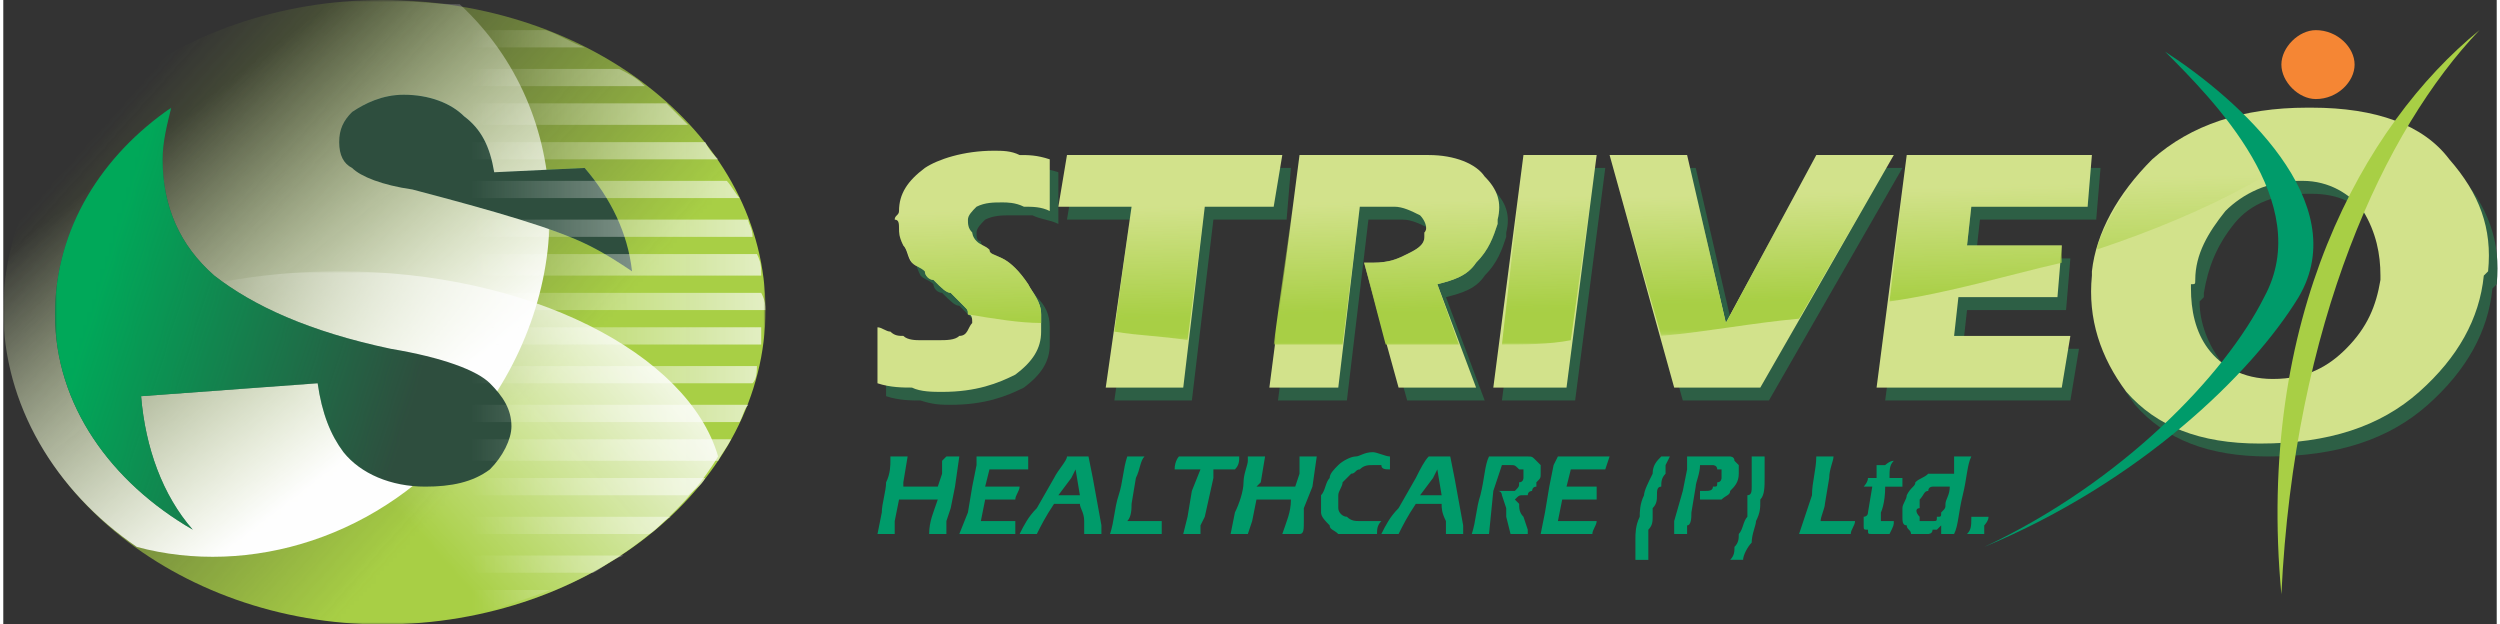
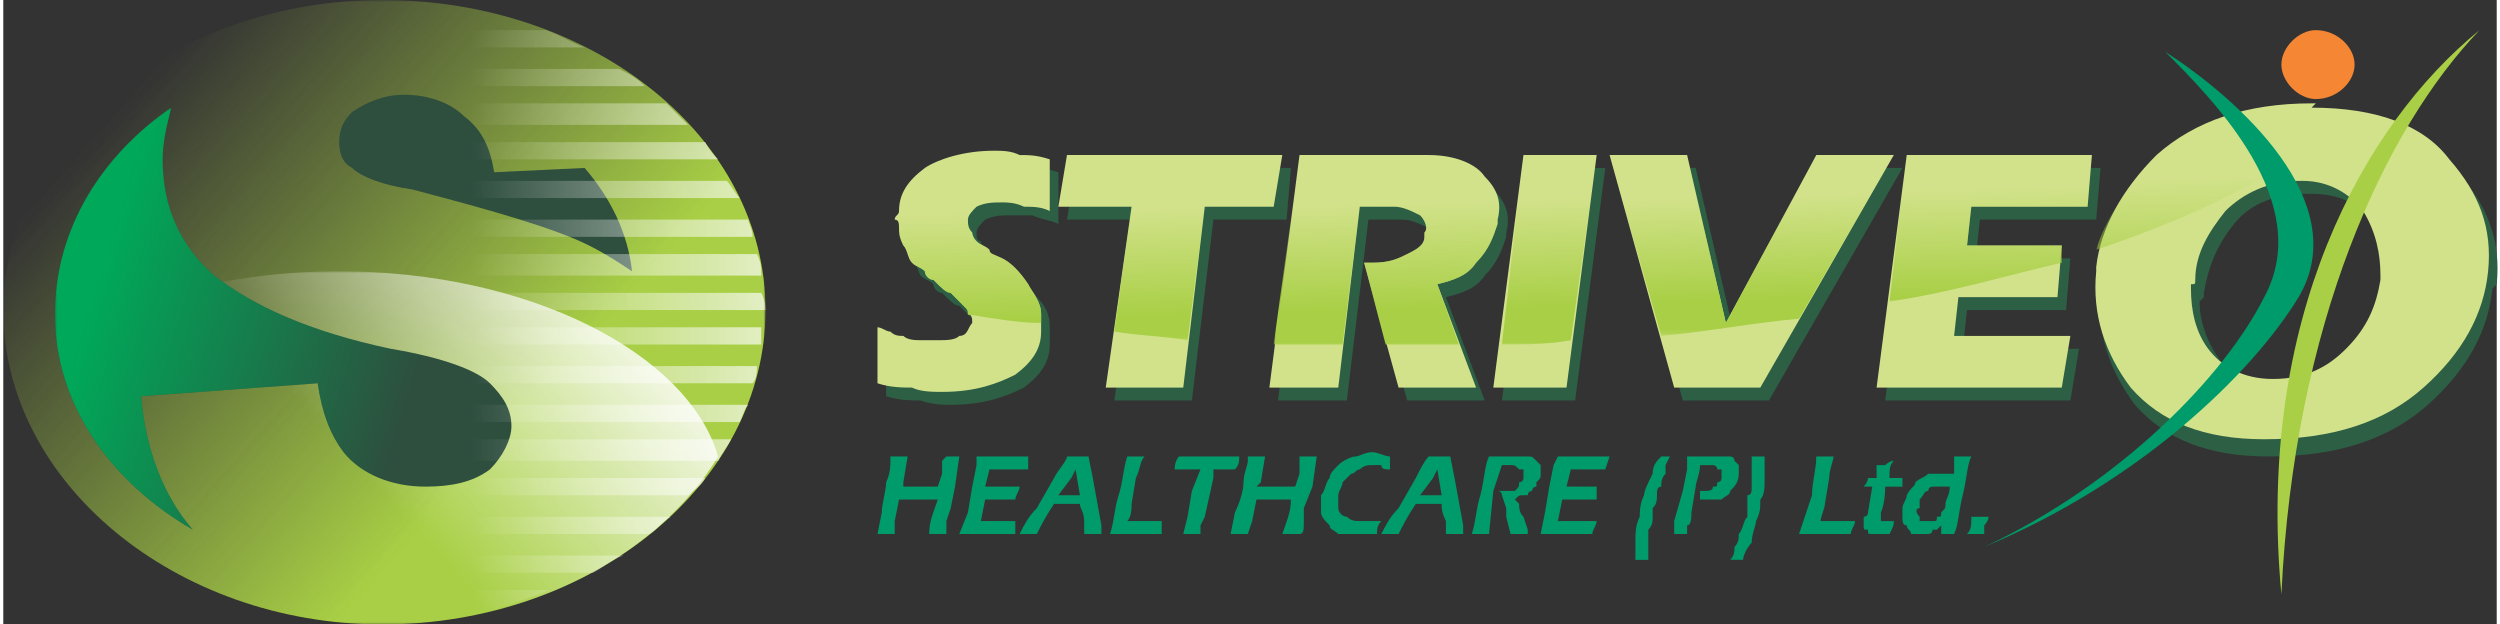
<svg xmlns="http://www.w3.org/2000/svg" xml:space="preserve" width="42.927mm" height="10.722mm" version="1.1" style="shape-rendering:geometricPrecision; text-rendering:geometricPrecision; image-rendering:optimizeQuality; fill-rule:evenodd; clip-rule:evenodd" viewBox="0 0 579 145">
  <rect x="0" y="0" width="579" height="145" fill="#333333" stroke="none" />
  <defs>
    <style type="text/css">
   
    .fil2 {fill:#FEFEFE}
    .fil8 {fill:#F58634}
    .fil1 {fill:#A8CF45}
    .fil3 {fill:#2E4E3E}
    .fil0 {fill:#00AFEF}
    .fil7 {fill:#009B6A}
    .fil4 {fill:#00A859}
    .fil6 {fill:#D2E28B;fill-rule:nonzero}
    .fil5 {fill:#2D5F45;fill-rule:nonzero}
    .fil9 {fill:#009B6A;fill-rule:nonzero}
   
  </style>
    <mask id="id0">
      <linearGradient id="id1" gradientUnits="userSpaceOnUse" x1="118.745" y1="29.223" x2="88.179" y2="47.434">
        <stop offset="0" style="stop-opacity:1; stop-color:white" />
        <stop offset="1" style="stop-opacity:0; stop-color:white" />
      </linearGradient>
-       <rect style="fill:url(#id1)" x="77" y="22" width="69.755" height="41.615" />
    </mask>
    <mask id="id2">
      <linearGradient id="id3" gradientUnits="userSpaceOnUse" x1="117.865" y1="98.621" x2="30.572" y2="20.737">
        <stop offset="0" style="stop-opacity:1; stop-color:white" />
        <stop offset="1" style="stop-opacity:0; stop-color:white" />
      </linearGradient>
      <rect style="fill:url(#id3)" x="-1" y="-1" width="178" height="146" />
    </mask>
    <mask id="id4">
      <linearGradient id="id5" gradientUnits="userSpaceOnUse" x1="147.318" y1="62.583" x2="88.627" y2="115.495">
        <stop offset="0" style="stop-opacity:1; stop-color:white" />
        <stop offset="1" style="stop-opacity:0; stop-color:white" />
      </linearGradient>
      <rect style="fill:url(#id5)" x="1" y="63" width="165.705" height="82.532" />
    </mask>
    <mask id="id6">
      <linearGradient id="id7" gradientUnits="userSpaceOnUse" x1="89.571" y1="98.997" x2="37.022" y2="30.523">
        <stop offset="0" style="stop-opacity:1; stop-color:white" />
        <stop offset="1" style="stop-opacity:0; stop-color:white" />
      </linearGradient>
-       <rect style="fill:url(#id7)" x="-1" y="-1" width="128" height="131" />
    </mask>
    <mask id="id8">
      <linearGradient id="id9" gradientUnits="userSpaceOnUse" x1="20.561" y1="72.027" x2="94.642" y2="94.914">
        <stop offset="0" style="stop-opacity:1; stop-color:white" />
        <stop offset="1" style="stop-opacity:0; stop-color:white" />
      </linearGradient>
      <rect style="fill:url(#id9)" x="12" y="25" width="106.125" height="98.998" />
    </mask>
    <mask id="id10">
      <linearGradient id="id11" gradientUnits="userSpaceOnUse" x1="208.101" y1="66.36" x2="108.373" y2="66.36">
        <stop offset="0" style="stop-opacity:1; stop-color:white" />
        <stop offset="1" style="stop-opacity:0; stop-color:white" />
      </linearGradient>
      <rect style="fill:url(#id11)" x="69" y="-1" width="108" height="143" />
    </mask>
    <mask id="id12">
      <linearGradient id="id13" gradientUnits="userSpaceOnUse" x1="360.975" y1="71.522" x2="360.36" y2="45.698">
        <stop offset="0" style="stop-opacity:1; stop-color:white" />
        <stop offset="1" style="stop-opacity:0; stop-color:white" />
      </linearGradient>
      <rect style="fill:url(#id13)" x="207" y="35" width="36.66" height="41.163" />
    </mask>
    <mask id="id14">
      <linearGradient id="id15" gradientUnits="userSpaceOnUse" x1="360.97" y1="71.349" x2="360.363" y2="45.874">
        <stop offset="0" style="stop-opacity:1; stop-color:white" />
        <stop offset="1" style="stop-opacity:0; stop-color:white" />
      </linearGradient>
      <rect style="fill:url(#id15)" x="245" y="35" width="52.672" height="43.92" />
    </mask>
    <mask id="id16">
      <linearGradient id="id17" gradientUnits="userSpaceOnUse" x1="360.968" y1="71.241" x2="360.365" y2="45.979">
        <stop offset="0" style="stop-opacity:1; stop-color:white" />
        <stop offset="1" style="stop-opacity:0; stop-color:white" />
      </linearGradient>
      <rect style="fill:url(#id17)" x="295" y="35" width="53.017" height="45.573" />
    </mask>
    <mask id="id18">
      <linearGradient id="id19" gradientUnits="userSpaceOnUse" x1="360.974" y1="71.515" x2="360.36" y2="45.705">
        <stop offset="0" style="stop-opacity:1; stop-color:white" />
        <stop offset="1" style="stop-opacity:0; stop-color:white" />
      </linearGradient>
      <rect style="fill:url(#id19)" x="347" y="35" width="23.248" height="45.133" />
    </mask>
    <mask id="id20">
      <linearGradient id="id21" gradientUnits="userSpaceOnUse" x1="360.958" y1="70.904" x2="360.372" y2="46.317">
        <stop offset="0" style="stop-opacity:1; stop-color:white" />
        <stop offset="1" style="stop-opacity:0; stop-color:white" />
      </linearGradient>
      <rect style="fill:url(#id21)" x="373" y="35" width="66.426" height="42.786" />
    </mask>
    <mask id="id22">
      <linearGradient id="id23" gradientUnits="userSpaceOnUse" x1="360.972" y1="71.458" x2="360.361" y2="45.763">
        <stop offset="0" style="stop-opacity:1; stop-color:white" />
        <stop offset="1" style="stop-opacity:0; stop-color:white" />
      </linearGradient>
      <rect style="fill:url(#id23)" x="437" y="35" width="48.549" height="35.404" />
    </mask>
    <mask id="id24">
      <linearGradient id="id25" gradientUnits="userSpaceOnUse" x1="361.007" y1="72.92" x2="360.325" y2="44.302">
        <stop offset="0" style="stop-opacity:1; stop-color:white" />
        <stop offset="1" style="stop-opacity:0; stop-color:white" />
      </linearGradient>
      <rect style="fill:url(#id25)" x="486" y="25" width="60.27" height="33.681" />
    </mask>
  </defs>
  <g id="Layer_x0020_1">
    <g id="_474772528864">
      <path class="fil0" style="mask:url(#id0)" d="M135 39c6,7 10,15 11,24 -3,-2 -6,-4 -10,-6 -8,-4 -22,-8 -41,-13 -7,-1 -12,-3 -14,-5 -2,-1 -3,-3 -3,-6 0,-3 1,-5 3,-7 3,-2 7,-4 12,-4 6,0 11,2 14,5 4,3 6,7 7,13l21 -1z" />
      <path class="fil1" style="mask:url(#id2)" d="M88 0c49,0 89,32 89,72 0,40 -40,73 -89,73 -48,0 -88,-33 -88,-73 0,-40 40,-72 88,-72z" />
      <path class="fil2" style="mask:url(#id4)" d="M166 106c-14,23 -44,39 -78,39 -42,0 -78,-25 -86,-58 16,-14 44,-24 76,-24 44,0 81,19 88,43z" />
      <path class="fil2" style="mask:url(#id6)" d="M88 0c6,0 12,1 18,1 27,25 28,68 2,99 -20,25 -51,34 -77,27 -19,-13 -31,-33 -31,-55 0,-40 40,-72 88,-72z" />
      <path class="fil3" d="M44 123c-19,-11 -32,-29 -32,-50 0,-20 11,-37 27,-48 -1,4 -2,8 -2,12 0,11 4,20 12,27 9,7 22,13 41,17 12,2 20,5 23,8 3,3 5,6 5,10 0,3 -2,7 -5,10 -4,3 -9,4 -15,4 -8,0 -15,-3 -19,-8 -3,-4 -5,-9 -6,-16l-41 3c1,12 5,23 12,31z" />
      <path class="fil3" d="M135 39c6,7 10,15 11,24 -3,-2 -6,-4 -10,-6 -8,-4 -22,-8 -41,-13 -7,-1 -12,-3 -14,-5 -2,-1 -3,-3 -3,-6 0,-3 1,-5 3,-7 3,-2 7,-4 12,-4 6,0 11,2 14,5 4,3 6,7 7,13l21 -1z" />
      <path class="fil4" style="mask:url(#id8)" d="M44 123c-19,-11 -32,-29 -32,-50 0,-20 11,-37 27,-48 -1,4 -2,8 -2,12 0,11 4,20 12,27 9,7 22,13 41,17 12,2 20,5 23,8 3,3 5,6 5,10 0,3 -2,7 -5,10 -4,3 -9,4 -15,4 -8,0 -15,-3 -19,-8 -3,-4 -5,-9 -6,-16l-41 3c1,12 5,23 12,31z" />
      <path class="fil2" style="mask:url(#id10)" d="M69 33l94 0c1,2 2,3 3,4l-97 0 0 -4zm19 -33c8,0 15,1 23,2l-42 0 0 0c6,-1 13,-2 19,-2zm38 7c3,1 6,3 9,4l-66 0 0 -4 57 0zm17 9c2,1 4,2 6,4l-80 0 0 -4 74 0zm11 8c2,2 3,3 5,5l-90 0 0 -5 85 0zm14 18c1,1 2,3 3,4l-102 0 0 -4 99 0zm5 9c0,1 1,2 1,4l-105 0 0 -4 104 0zm2 8c1,2 1,3 1,5l-107 0 0 -5 106 0zm1 9c1,2 1,3 1,4l0 0 -108 0 0 -4 107 0zm0 8c0,2 0,3 0,4l-107 0 0 -4 107 0zm-1 9c0,1 0,3 -1,4l-105 0 0 -4 106 0zm-2 9c-1,1 -1,2 -2,4l-102 0 0 -4 104 0zm-4 8c-1,2 -2,3 -3,5l-97 0 0 -5 100 0zm-6 9c-1,2 -3,3 -4,4l-90 0 0 -4 94 0zm-8 9c-2,1 -3,3 -5,4l-81 0 0 -4 86 0zm-11 9c-3,1 -5,3 -7,4l-68 0 0 -4 75 0zm-17 8c-5,2 -9,3 -14,5l-44 0 0 -5 58 0z" />
    </g>
    <g id="_474772535072">
      <path class="fil5" d="M245 52c-2,-1 -4,-1 -6,-2 -2,0 -4,0 -5,0 -2,0 -4,0 -6,1 -1,1 -2,2 -2,3 0,1 0,2 1,2 0,1 1,2 1,3 1,1 2,1 3,2 0,1 2,1 3,2 2,1 4,3 6,6 2,2 3,4 3,7 0,1 0,1 0,2 0,1 0,1 0,2 0,4 -2,7 -6,10 -4,2 -9,4 -17,4 -2,0 -4,0 -7,-1 -2,0 -5,0 -8,-1l0 -13c1,0 2,1 3,1 1,1 2,1 3,1 2,1 3,1 4,1 1,0 3,0 4,0 2,0 4,0 5,-1 2,-1 3,-2 3,-3 0,-1 0,-2 -1,-2 0,-1 0,-1 -1,-2 -1,-1 -2,-2 -3,-3 -1,0 -2,-1 -4,-3 -1,0 -2,-1 -2,-2 -1,-1 -2,-1 -3,-2 -1,-2 -1,-3 -2,-4 -1,-2 -1,-3 -1,-4 0,-1 0,-2 0,-2 0,-1 0,-1 0,-2 0,-4 2,-7 6,-10 3,-2 9,-4 16,-4 2,0 4,0 6,1 2,0 4,0 7,1l0 12z" />
      <polygon class="fil5" points="264,51 247,51 249,39 299,39 298,51 281,51 276,93 258,93 " />
      <path class="fil5" d="M303 39l30 0c6,0 11,2 13,5 3,3 4,6 3,10 0,0 0,0 0,1 0,0 0,0 0,0 -1,3 -2,6 -5,9 -2,3 -5,4 -9,5l9 24 -18 0 -8 -29c0,0 0,0 1,0 0,0 0,0 0,0 0,0 0,0 0,0 0,0 0,0 1,0 0,0 0,0 0,0 0,0 0,0 0,0 4,0 7,-1 9,-2 1,-1 3,-3 3,-4 0,0 0,0 0,0 0,-1 0,-1 0,-1 1,-1 0,-3 -1,-4 -2,-1 -4,-2 -6,-2l-8 0 -5 42 -16 0 7 -54z" />
      <polygon class="fil5" points="355,39 372,39 365,93 348,93 " />
      <polygon class="fil5" points="402,78 423,39 441,39 410,93 390,93 375,39 393,39 " />
      <polygon class="fil5" points="444,39 487,39 486,51 459,51 458,60 480,60 479,72 456,72 455,81 482,81 480,93 437,93 " />
      <path class="fil5" d="M538 28c15,0 26,4 32,12 7,8 10,16 9,26l-1 1c-1,10 -6,19 -15,27 -9,8 -21,12 -37,12 -14,0 -24,-4 -31,-12 -6,-8 -9,-17 -8,-27 0,0 0,0 0,0 0,0 0,-1 0,-1 1,-9 6,-18 14,-26 9,-8 21,-12 36,-12l1 0zm-3 17c-7,0 -13,2 -17,7 -4,5 -6,10 -7,16 0,0 0,0 0,0 0,0 0,0 0,0 0,0 0,1 0,1 0,0 -1,1 -1,1 0,5 2,10 5,14 3,4 7,7 14,7 8,0 13,-3 17,-7 5,-5 7,-10 8,-16 0,0 0,0 0,0 0,0 0,0 0,-1 0,-5 -1,-10 -4,-15 -3,-5 -8,-7 -14,-7l-1 0z" />
      <path class="fil6" d="M243 49c-2,-1 -4,-1 -6,-1 -2,-1 -4,-1 -5,-1 -2,0 -4,0 -6,1 -1,1 -2,2 -2,3 0,1 0,2 1,3 0,0 0,1 1,2 1,1 2,1 3,2 0,1 1,1 3,2 2,1 4,3 6,6 1,2 3,4 3,7 0,1 0,1 0,2 0,1 0,2 0,2 0,4 -2,7 -6,10 -4,2 -9,4 -17,4 -2,0 -5,0 -7,-1 -2,0 -5,0 -8,-1l0 -13c1,0 2,1 3,1 1,1 2,1 3,1 1,1 3,1 4,1 1,0 3,0 4,0 2,0 4,0 5,-1 2,0 2,-2 3,-3 0,-1 0,-2 -1,-2 0,-1 0,-1 -1,-2 -1,-1 -2,-2 -3,-3 -1,0 -2,-1 -4,-3 -1,0 -2,-1 -2,-2 -1,-1 -2,-1 -3,-2 -1,-1 -1,-3 -2,-4 -1,-2 -1,-3 -1,-4 0,-1 0,-2 -1,-2 0,-1 1,-1 1,-2 0,-4 2,-7 6,-10 3,-2 9,-4 16,-4 2,0 4,0 6,1 2,0 4,0 7,1l0 12z" />
      <polygon class="fil6" points="262,48 245,48 247,36 297,36 295,48 279,48 274,90 256,90 " />
      <path class="fil6" d="M301 36l30 0c6,0 11,2 13,5 3,3 4,6 3,10 0,0 0,1 0,1 0,0 0,0 0,0 -1,3 -2,6 -5,9 -2,3 -5,4 -9,5l9 24 -18 0 -8 -29c0,0 0,0 1,0 0,0 0,0 0,0 0,0 0,0 0,0 0,0 0,0 0,0 1,0 1,0 1,0 0,0 0,0 0,0 4,0 6,-1 8,-2 2,-1 4,-2 4,-4 0,0 0,0 0,0 0,-1 0,-1 0,-1 1,-1 0,-3 -1,-4 -2,-1 -4,-2 -6,-2l-8 0 -5 42 -16 0 7 -54z" />
      <polygon class="fil6" points="353,36 370,36 363,90 346,90 " />
      <polygon class="fil6" points="400,75 421,36 439,36 408,90 388,90 373,36 391,36 " />
      <polygon class="fil6" points="442,36 485,36 484,48 457,48 456,57 478,57 477,69 454,69 453,78 480,78 478,90 435,90 " />
-       <path class="fil6" d="M536 25c15,0 26,4 32,12 7,8 10,16 9,26l-1 1c-1,10 -6,19 -15,27 -9,8 -21,12 -37,12 -14,0 -24,-4 -31,-12 -6,-8 -9,-17 -8,-27 0,0 0,0 0,0 0,0 0,-1 0,-1 1,-9 6,-18 14,-26 9,-8 21,-12 36,-12l1 0zm-3 17c-7,0 -13,3 -17,7 -4,5 -7,10 -7,16 0,0 0,0 0,0 0,0 0,0 0,0 0,1 0,1 -1,1 0,0 0,1 0,1 0,5 1,10 4,14 3,4 8,7 15,7 8,0 13,-3 17,-7 5,-5 7,-10 8,-16 0,0 0,0 0,0 0,0 0,0 0,-1 0,-5 -1,-10 -4,-15 -3,-4 -8,-7 -14,-7l-1 0z" />
+       <path class="fil6" d="M536 25c15,0 26,4 32,12 7,8 10,16 9,26c-1,10 -6,19 -15,27 -9,8 -21,12 -37,12 -14,0 -24,-4 -31,-12 -6,-8 -9,-17 -8,-27 0,0 0,0 0,0 0,0 0,-1 0,-1 1,-9 6,-18 14,-26 9,-8 21,-12 36,-12l1 0zm-3 17c-7,0 -13,3 -17,7 -4,5 -7,10 -7,16 0,0 0,0 0,0 0,0 0,0 0,0 0,1 0,1 -1,1 0,0 0,1 0,1 0,5 1,10 4,14 3,4 8,7 15,7 8,0 13,-3 17,-7 5,-5 7,-10 8,-16 0,0 0,0 0,0 0,0 0,0 0,-1 0,-5 -1,-10 -4,-15 -3,-4 -8,-7 -14,-7l-1 0z" />
      <path class="fil1" style="mask:url(#id12)" d="M243 49c-2,-1 -4,-1 -6,-1 -2,-1 -4,-1 -5,-1 -2,0 -4,0 -6,1 -1,1 -2,2 -2,3 0,1 0,2 1,3 0,0 0,1 1,2 1,1 2,1 3,2 0,1 1,1 3,2 2,1 4,3 6,6 1,2 3,4 3,7 0,1 0,1 0,2 0,0 0,0 0,0 -5,0 -11,-1 -17,-2 0,0 0,0 0,0 0,-1 0,-1 -1,-2 -1,-1 -2,-2 -3,-3 -1,0 -2,-1 -4,-3 -1,0 -2,-1 -2,-2 -1,-1 -2,-1 -3,-2 -1,-2 -1,-3 -2,-4 -1,-2 -1,-3 -1,-4 0,-1 0,-2 -1,-2 0,-1 1,-1 1,-2 0,-4 2,-7 6,-10 3,-2 9,-4 16,-4 2,0 4,0 6,1 2,0 4,0 7,1l0 12z" />
      <path class="fil1" style="mask:url(#id14)" d="M262 48l-17 0 2 -12 50 0 -2 12 -16 0 -4 31c-6,-1 -11,-1 -17,-2l4 -29z" />
      <path class="fil1" style="mask:url(#id16)" d="M301 36l30 0c6,0 11,2 13,5 3,3 4,6 3,10 0,0 0,1 0,1 0,0 0,0 0,0 -1,3 -2,6 -5,9 -2,3 -5,4 -9,5l5 14c-5,0 -10,0 -15,0 -1,0 -1,0 -2,0l-5 -19c0,0 0,0 1,0 0,0 0,0 0,0 0,0 0,0 0,0 0,0 0,0 0,0 1,0 1,0 1,0 0,0 0,0 0,0 4,0 6,-1 8,-2 2,-1 4,-2 4,-4 0,0 0,0 0,0 0,-1 0,-1 0,-1 1,-1 0,-3 -1,-4 -2,-1 -4,-2 -6,-2l-8 0 -4 32c-5,0 -11,0 -16,0l6 -44z" />
      <path class="fil1" style="mask:url(#id18)" d="M353 36l17 0 -6 43c-5,1 -11,1 -16,1l5 -44z" />
      <path class="fil1" style="mask:url(#id20)" d="M400 75l21 -39 18 0 -22 38c-11,1 -21,3 -32,4l-12 -42 18 0 9 39z" />
      <path class="fil1" style="mask:url(#id22)" d="M442 36l43 0 -1 12 -27 0 -1 9 22 0 0 4c-13,3 -26,7 -40,9l4 -34z" />
      <path class="fil1" style="mask:url(#id24)" d="M536 25c3,0 6,1 9,1 -12,12 -32,23 -59,32 2,-7 7,-14 13,-21 9,-8 21,-12 36,-12l1 0z" />
      <path class="fil7" d="M460 127c36,-15 62,-40 73,-58 13,-22 -14,-46 -31,-57 11,11 35,35 23,57 -9,18 -33,43 -65,58z" />
      <path class="fil1" d="M529 138c-6,-64 19,-109 46,-131 -22,23 -43,68 -46,131z" />
      <path class="fil8" d="M537 7c5,0 9,4 9,8 0,4 -4,8 -9,8 -4,0 -8,-4 -8,-8 0,-4 4,-8 8,-8z" />
      <path class="fil9" d="M203 124l1 -5c0,-2 1,-5 1,-7 1,-2 1,-4 1,-5l0 -1c1,0 2,0 2,0 1,0 1,0 2,0l-1 6 0 1 8 0 1 -3c0,-2 0,-3 0,-3l1 -1 2 0c0,0 0,0 1,0l-1 7 -1 5 -1 3c0,2 0,3 0,3l-2 0c0,0 -1,0 -2,0 0,-3 1,-5 2,-8l-9 0 -1 5 0 3 -2 0c-1,0 -1,0 -2,0zm19 0l2 -5 1 -6 1 -5 0 -2c2,0 4,0 6,0l3 0 3 0 0 3 -1 0c-1,0 -1,0 -2,0 0,0 -1,0 -1,0 -2,0 -3,0 -3,0 0,0 -1,0 -2,0l-1 4c2,0 3,0 4,0 1,0 2,0 4,0 0,1 -1,2 -1,3 -2,0 -3,0 -4,0 -1,0 -2,0 -3,0l-1 5 1 0c0,0 1,0 3,0l2 0 2 0c0,1 0,2 0,3 -2,0 -4,0 -6,0l-4 0 -3 0zm14 0c1,-2 2,-4 4,-6l4 -7c1,-2 3,-4 3,-5 1,0 2,0 3,0 0,0 1,0 2,0l1 5 2 11 0 2 -2 0c0,0 -1,0 -2,0 0,-1 0,-2 0,-3 0,-2 -1,-3 -1,-4l-6 0c-2,3 -3,5 -4,7l-2 0c-1,0 -1,0 -2,0zm9 -9l5 0 -1 -6 -1 2 -3 4zm12 9c1,-3 1,-6 2,-9 1,-3 1,-6 2,-9 1,0 1,0 2,0 0,0 1,0 2,0 -1,1 -1,3 -2,5l-1 6c0,1 0,3 -1,4l3 0c2,0 3,0 3,0 1,0 2,0 2,0 0,1 0,2 0,3 -2,0 -4,0 -6,0l-4 0 -2 0zm17 0l1 -4 1 -6 2 -5 -1 0 -1 0 -1 0 -3 0c0,-2 1,-3 1,-3 2,0 5,0 7,0l5 0 2 0c0,1 0,2 -1,3 -1,0 -2,0 -4,0l-1 0 0 2 -2 9 -1 2c0,0 0,1 0,2l-2 0c0,0 -1,0 -2,0zm11 0l1 -5c1,-2 2,-5 2,-7 0,-2 1,-4 1,-5l0 -1c1,0 2,0 2,0 0,0 1,0 2,0l-1 6 -1 1 9 0 1 -3c0,-2 0,-3 0,-3l0 -1 2 0c0,0 1,0 2,0l-1 7 -2 5 0 3c0,2 0,3 -1,3l-1 0c-1,0 -1,0 -3,0 1,-3 2,-5 2,-8l-8 0 -1 5 -1 3 -2 0c0,0 -1,0 -2,0zm35 -3c-1,1 -1,2 -1,3 -1,0 -2,0 -3,0 -1,0 -2,0 -2,0 -1,0 -2,0 -4,0 -1,-1 -2,-1 -2,-2 -1,-1 -2,-2 -2,-3 0,-1 0,-2 0,-4 1,-1 1,-3 2,-4 0,-1 1,-2 2,-3 1,-1 3,-2 4,-2 1,0 2,-1 4,-1 1,0 3,1 4,1 0,1 0,1 0,2l0 1c-1,0 -2,0 -2,-1 -1,0 -2,0 -2,0 -1,0 -2,0 -3,1 -1,0 -1,1 -2,1 -1,1 -2,2 -2,2 0,1 -1,2 -1,3 0,1 0,2 0,3 0,1 1,2 2,2 1,1 2,1 3,1 1,0 3,0 5,0zm0 3c1,-2 2,-4 4,-6l4 -7c1,-2 2,-4 3,-5 1,0 2,0 3,0 0,0 1,0 2,0l1 5 2 11 0 2 -2 0c0,0 -1,0 -2,0 0,-1 0,-2 0,-3 -1,-2 -1,-3 -1,-4l-6 0c-2,3 -3,5 -4,7l-2 0c-1,0 -1,0 -2,0zm9 -9l5 0 -1 -6 -1 2 -3 4zm12 9c1,-3 1,-6 2,-9 1,-4 1,-7 2,-9 1,0 1,0 2,0 1,0 1,0 2,0 1,0 2,0 2,0 1,0 2,0 3,0 1,0 1,0 2,1 0,0 1,1 1,1 0,1 0,1 0,2 0,1 0,1 -1,2 0,0 0,1 0,1 -1,0 -1,1 -1,1 0,0 -1,0 -1,1 0,0 -1,0 -1,0 -1,0 -1,0 -2,1l1 1c0,1 0,2 1,3l1 3c0,0 0,0 0,1 -1,0 -1,0 -2,0 0,0 -1,0 -2,0l-1 -4c0,0 0,-1 0,-2l-1 -3c0,0 0,-1 -1,-1 1,0 1,0 2,0 1,0 1,0 2,0 1,-1 1,-1 1,-2 1,0 1,-1 1,-1 0,-1 0,-1 0,-1 0,-1 0,-1 0,-1 -1,0 -1,0 -1,0 -1,-1 -1,-1 -2,-1 0,0 0,0 -1,0 0,0 -1,0 -1,0l-2 6 -1 10 -2 0c-1,0 -1,0 -2,0zm16 0l1 -5 1 -6 1 -5 1 -2c2,0 4,0 6,0l2 0 4 0 -1 3 -1 0c0,0 -1,0 -1,0 -1,0 -1,0 -2,0 -1,0 -2,0 -2,0 -1,0 -1,0 -2,0l-1 4c1,0 2,0 3,0 1,0 2,0 4,0 0,1 0,2 0,3 -3,0 -4,0 -4,0 -1,0 -2,0 -4,0l-1 5 2 0c0,0 1,0 2,0l3 0 2 0c0,1 -1,2 -1,3 -2,0 -4,0 -6,0l-4 0 -2 0zm22 6c0,-1 0,-3 0,-5 0,-1 0,-3 1,-5 0,-1 0,-3 1,-5 0,-1 1,-3 2,-5 0,-2 1,-3 2,-4 0,0 1,0 1,0 0,0 1,0 1,0l-1 2c0,1 0,1 0,2 -1,1 -1,2 -1,3 -1,0 -1,1 -1,2 0,1 0,2 -1,3 0,1 0,2 0,2 0,1 0,2 -1,3 0,1 0,2 0,3 0,0 0,1 0,2 0,0 0,1 0,2 0,0 -1,0 -1,0 -1,0 -1,0 -2,0zm9 -6l0 -3 2 -7 1 -5c0,-1 0,-1 0,-2 0,0 0,-1 0,-1 1,0 2,0 3,0 0,0 1,0 2,0 1,0 2,0 2,0 1,0 2,0 3,0 0,0 1,0 1,1 0,0 1,1 1,1 0,1 0,2 0,2 0,2 -1,3 -2,4 0,1 -1,1 -2,2 -1,0 -2,0 -3,0 -1,0 -1,0 -2,0 0,-1 0,-2 0,-2 0,0 1,0 1,0 1,0 2,0 2,-1 1,0 1,0 1,-1 1,0 1,-1 1,-1 0,-1 0,-1 0,-1 0,-1 0,-1 0,-1 0,0 -1,0 -1,0 0,-1 -1,-1 -1,-1 -1,0 -1,0 -2,0 0,0 0,0 -1,0 0,2 -1,4 -1,5l-1 6c0,1 0,3 -1,3 0,1 0,1 0,2l-2 0c0,0 0,0 -1,0zm18 -18c1,0 1,0 2,0 0,0 0,0 1,0 0,2 0,4 0,5 0,2 0,4 -1,5 0,2 0,3 -1,5 0,1 -1,3 -1,5 -1,1 -2,3 -2,4 -1,0 -1,0 -2,0 0,0 -1,0 -1,0 1,-1 1,-2 1,-3 1,-1 1,-2 1,-3 1,-1 1,-3 2,-4 0,-2 0,-3 0,-5 1,0 1,-1 1,-2 0,-1 0,-2 0,-3 0,-1 0,-1 0,-2l0 -2zm11 18c1,-3 2,-6 3,-9 0,-3 1,-6 1,-9 1,0 2,0 2,0 1,0 1,0 2,0 0,1 -1,3 -1,5l-1 6c0,1 -1,3 -1,4l2 0c2,0 3,0 4,0 1,0 1,0 2,0 0,1 -1,2 -1,3 -2,0 -4,0 -5,0l-4 0 -3 0zm22 -3c0,1 0,1 -1,3 -1,0 -1,0 -1,0 -1,0 -1,0 -2,0 0,0 -1,0 -1,0 -1,0 -1,0 -1,-1 -1,0 -1,0 -1,-1 0,0 0,-1 0,-1 0,0 0,0 0,-1 0,0 1,0 1,-1l1 -6 -2 0c0,0 1,-1 1,-2l2 0c0,-1 0,-2 0,-3l2 0c0,0 1,-1 2,-1 -1,1 -1,2 -1,4l3 0c0,1 0,2 0,2l-4 0c0,4 -1,6 -1,6 0,1 0,1 0,2 0,0 0,0 0,0 1,0 1,0 1,0 0,0 1,0 1,0 0,0 1,0 1,0zm14 3c0,0 -1,0 -1,0 -1,0 -1,0 -2,0l0 -2c0,0 0,0 -1,1 0,0 0,0 -1,0 0,1 -1,1 -1,1 -1,0 -1,0 -2,0 0,0 -1,0 -2,0 0,-1 -1,-1 -1,-2 -1,0 -1,-1 -1,-2 0,0 0,-1 0,-2 0,-1 1,-2 1,-3 1,-2 2,-2 2,-3 1,-1 2,-1 3,-2 1,0 2,0 3,0 1,0 2,0 3,0 0,-1 0,-2 0,-3l0 -1c1,0 2,0 2,0 1,0 1,0 2,0 -1,2 -1,5 -2,9 -1,4 -1,7 -2,9zm-1 -11c-1,0 -1,0 -2,0 0,0 -1,0 -2,0 0,0 -1,0 -1,1 -1,0 -1,1 -2,2 0,0 0,1 0,2 -1,0 -1,1 0,2 0,0 0,1 0,1 1,0 1,0 2,0 0,0 1,0 1,0 1,0 1,0 1,-1 1,0 1,0 1,-1 1,-1 1,-1 1,-2 0,-1 1,-2 1,-4zm4 11c1,-1 1,-2 1,-4l2 0c0,0 1,0 2,0 0,1 -1,2 -1,2l0 2 -2 0c0,0 0,0 -2,0z" />
    </g>
  </g>
</svg>